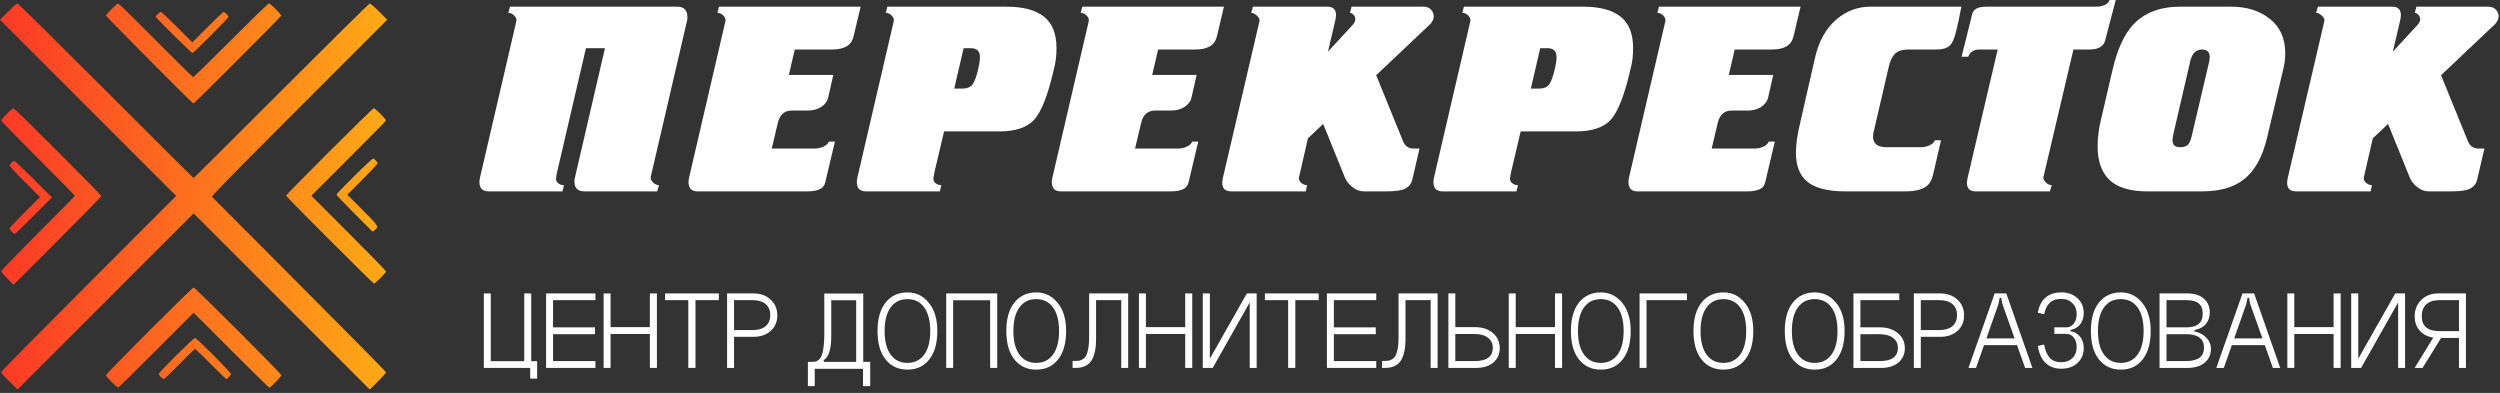
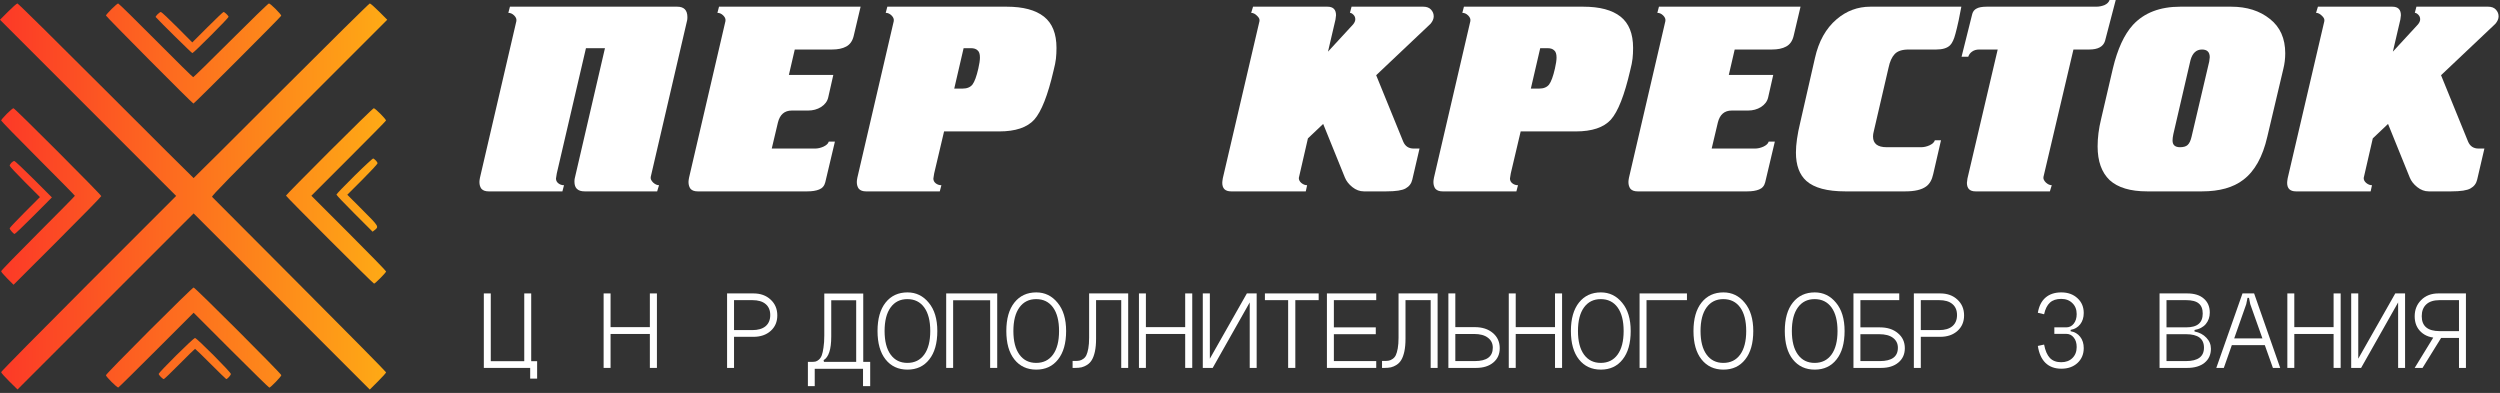
<svg xmlns="http://www.w3.org/2000/svg" width="439" height="69" viewBox="0 0 439 69" fill="none">
  <rect x="0" y="0" width="439" height="69" fill="#333333" stroke="none" />
  <path d="M428.818 59.085L425.398 64.605H424.018L427.398 59.085H428.818ZM433.018 64.605H431.798V59.345H428.178C426.898 59.345 425.885 58.998 425.138 58.305C424.392 57.612 424.018 56.692 424.018 55.545C424.018 54.398 424.398 53.445 425.158 52.685C425.932 51.912 426.938 51.525 428.178 51.525H433.018V64.605ZM431.798 58.145V52.705H428.398C427.358 52.705 426.572 52.958 426.038 53.465C425.518 53.958 425.258 54.645 425.258 55.525C425.258 57.272 426.305 58.145 428.398 58.145H431.798Z" fill="white" />
  <path d="M414.11 51.525V62.985L420.61 51.525H422.33V64.605H421.11V53.105L414.61 64.605H412.87V51.525H414.11Z" fill="white" />
  <path d="M401.659 51.525H402.879V57.445H409.779V51.525H411.019V64.605H409.779V58.645H402.879V64.605H401.659V51.525Z" fill="white" />
  <path d="M391.723 59.425H397.943V60.605H391.723V59.425ZM394.443 53.405L390.503 64.605H389.183L393.783 51.525H395.823L400.403 64.605H399.123L395.143 53.405L394.923 52.305H394.663L394.443 53.405Z" fill="white" />
  <path d="M380.438 63.405H383.858C385.964 63.405 387.018 62.618 387.018 61.045C387.018 59.472 385.964 58.685 383.858 58.685H380.438V63.405ZM380.438 57.485H383.858C384.871 57.485 385.611 57.285 386.078 56.885C386.558 56.485 386.798 55.878 386.798 55.065C386.798 54.252 386.564 53.658 386.098 53.285C385.644 52.898 384.898 52.705 383.858 52.705H380.438V57.485ZM385.358 57.945V58.205C386.224 58.378 386.918 58.745 387.438 59.305C387.971 59.852 388.238 60.498 388.238 61.245C388.238 62.272 387.864 63.092 387.118 63.705C386.371 64.305 385.358 64.605 384.078 64.605H379.218V51.525H384.078C385.344 51.525 386.318 51.832 386.998 52.445C387.691 53.045 388.038 53.858 388.038 54.885C388.038 55.672 387.804 56.345 387.338 56.905C386.871 57.452 386.211 57.798 385.358 57.945Z" fill="white" />
-   <path d="M368.4 58.125C368.4 59.912 368.753 61.292 369.46 62.265C370.167 63.238 371.147 63.725 372.4 63.725C373.667 63.725 374.653 63.238 375.36 62.265C376.067 61.292 376.42 59.912 376.42 58.125C376.42 56.338 376.067 54.958 375.36 53.985C374.653 53.012 373.667 52.525 372.4 52.525C371.147 52.525 370.167 53.012 369.46 53.985C368.753 54.958 368.4 56.338 368.4 58.125ZM367.16 58.125C367.16 55.978 367.633 54.312 368.58 53.125C369.527 51.938 370.807 51.345 372.42 51.345C373.927 51.345 375.173 51.952 376.16 53.165C377.16 54.365 377.66 56.018 377.66 58.125C377.66 60.272 377.187 61.938 376.24 63.125C375.307 64.312 374.033 64.905 372.42 64.905C370.807 64.905 369.527 64.312 368.58 63.125C367.633 61.938 367.16 60.272 367.16 58.125Z" fill="white" />
  <path d="M363.604 57.925V58.165C364.31 58.285 364.87 58.612 365.284 59.145C365.697 59.678 365.904 60.338 365.904 61.125C365.904 62.192 365.537 63.065 364.803 63.745C364.07 64.412 363.13 64.745 361.983 64.745C360.823 64.745 359.89 64.405 359.184 63.725C358.49 63.045 358.044 62.052 357.844 60.745L358.944 60.505C359.144 61.572 359.484 62.358 359.964 62.865C360.444 63.358 361.104 63.605 361.944 63.605C362.757 63.605 363.41 63.365 363.904 62.885C364.41 62.392 364.664 61.745 364.664 60.945C364.664 60.238 364.49 59.678 364.143 59.265C363.81 58.838 363.37 58.625 362.824 58.625H360.743V57.485H362.824C363.37 57.485 363.81 57.272 364.143 56.845C364.49 56.418 364.664 55.852 364.664 55.145C364.664 54.345 364.41 53.705 363.904 53.225C363.41 52.732 362.757 52.485 361.944 52.485C361.104 52.485 360.444 52.705 359.964 53.145C359.484 53.585 359.144 54.265 358.944 55.185L357.844 54.925C358.044 53.752 358.49 52.865 359.184 52.265C359.89 51.652 360.817 51.345 361.964 51.345C363.124 51.345 364.07 51.685 364.803 52.365C365.537 53.032 365.904 53.898 365.904 54.965C365.904 55.752 365.697 56.412 365.284 56.945C364.87 57.478 364.31 57.805 363.604 57.925Z" fill="white" />
-   <path d="M348.207 59.425H354.427V60.605H348.207V59.425ZM350.927 53.405L346.987 64.605H345.667L350.267 51.525H352.307L356.887 64.605H355.607L351.627 53.405L351.407 52.305H351.147L350.927 53.405Z" fill="white" />
  <path d="M336.073 64.605V51.525H340.713C341.94 51.525 342.94 51.885 343.713 52.605C344.5 53.325 344.893 54.252 344.893 55.385C344.893 56.505 344.507 57.412 343.733 58.105C342.96 58.798 341.953 59.145 340.713 59.145H337.293V64.605H336.073ZM337.293 57.965H340.513C341.513 57.965 342.287 57.738 342.833 57.285C343.38 56.818 343.653 56.165 343.653 55.325C343.653 54.485 343.38 53.838 342.833 53.385C342.3 52.932 341.527 52.705 340.513 52.705H337.293V57.965Z" fill="white" />
  <path d="M333.508 52.705H326.688V57.485H330.108C331.414 57.485 332.468 57.825 333.268 58.505C334.081 59.172 334.488 60.052 334.488 61.145C334.488 62.198 334.108 63.038 333.348 63.665C332.601 64.292 331.594 64.605 330.328 64.605H325.468V51.525H333.508V52.705ZM326.688 63.405H330.108C332.214 63.405 333.268 62.625 333.268 61.065C333.268 60.332 332.981 59.752 332.408 59.325C331.848 58.898 331.034 58.685 329.968 58.685H326.688V63.405Z" fill="white" />
  <path d="M314.65 58.125C314.65 59.912 315.003 61.292 315.71 62.265C316.417 63.238 317.397 63.725 318.65 63.725C319.917 63.725 320.903 63.238 321.61 62.265C322.317 61.292 322.67 59.912 322.67 58.125C322.67 56.338 322.317 54.958 321.61 53.985C320.903 53.012 319.917 52.525 318.65 52.525C317.397 52.525 316.417 53.012 315.71 53.985C315.003 54.958 314.65 56.338 314.65 58.125ZM313.41 58.125C313.41 55.978 313.883 54.312 314.83 53.125C315.777 51.938 317.057 51.345 318.67 51.345C320.177 51.345 321.423 51.952 322.41 53.165C323.41 54.365 323.91 56.018 323.91 58.125C323.91 60.272 323.437 61.938 322.49 63.125C321.557 64.312 320.283 64.905 318.67 64.905C317.057 64.905 315.777 64.312 314.83 63.125C313.883 61.938 313.41 60.272 313.41 58.125Z" fill="white" />
  <path d="M298.615 58.125C298.615 59.912 298.968 61.292 299.675 62.265C300.381 63.238 301.361 63.725 302.615 63.725C303.881 63.725 304.868 63.238 305.575 62.265C306.281 61.292 306.635 59.912 306.635 58.125C306.635 56.338 306.281 54.958 305.575 53.985C304.868 53.012 303.881 52.525 302.615 52.525C301.361 52.525 300.381 53.012 299.675 53.985C298.968 54.958 298.615 56.338 298.615 58.125ZM297.375 58.125C297.375 55.978 297.848 54.312 298.795 53.125C299.741 51.938 301.021 51.345 302.635 51.345C304.141 51.345 305.388 51.952 306.375 53.165C307.375 54.365 307.875 56.018 307.875 58.125C307.875 60.272 307.401 61.938 306.455 63.125C305.521 64.312 304.248 64.905 302.635 64.905C301.021 64.905 299.741 64.312 298.795 63.125C297.848 61.938 297.375 60.272 297.375 58.125Z" fill="white" />
  <path d="M287.909 51.525H296.229V52.705H289.129V64.605H287.909V51.525Z" fill="white" />
  <path d="M277.091 58.125C277.091 59.912 277.445 61.292 278.151 62.265C278.858 63.238 279.838 63.725 281.091 63.725C282.358 63.725 283.345 63.238 284.051 62.265C284.758 61.292 285.111 59.912 285.111 58.125C285.111 56.338 284.758 54.958 284.051 53.985C283.345 53.012 282.358 52.525 281.091 52.525C279.838 52.525 278.858 53.012 278.151 53.985C277.445 54.958 277.091 56.338 277.091 58.125ZM275.851 58.125C275.851 55.978 276.325 54.312 277.271 53.125C278.218 51.938 279.498 51.345 281.111 51.345C282.618 51.345 283.865 51.952 284.851 53.165C285.851 54.365 286.351 56.018 286.351 58.125C286.351 60.272 285.878 61.938 284.931 63.125C283.998 64.312 282.725 64.905 281.111 64.905C279.498 64.905 278.218 64.312 277.271 63.125C276.325 61.938 275.851 60.272 275.851 58.125Z" fill="white" />
  <path d="M264.94 51.525H266.16V57.445H273.06V51.525H274.3V64.605H273.06V58.645H266.16V64.605H264.94V51.525Z" fill="white" />
  <path d="M255.555 57.445H258.975C260.282 57.445 261.335 57.785 262.135 58.465C262.948 59.145 263.355 60.038 263.355 61.145C263.355 62.198 262.975 63.038 262.215 63.665C261.468 64.292 260.462 64.605 259.195 64.605H254.335V51.525H255.555V57.445ZM255.555 63.405H258.975C261.082 63.405 262.135 62.618 262.135 61.045C262.135 60.312 261.848 59.732 261.275 59.305C260.715 58.865 259.902 58.645 258.835 58.645H255.555V63.405Z" fill="white" />
  <path d="M252.445 51.525V64.605H251.225V52.705H246.805V59.525C246.805 60.365 246.738 61.098 246.605 61.725C246.471 62.338 246.291 62.832 246.065 63.205C245.851 63.565 245.578 63.852 245.245 64.065C244.911 64.278 244.578 64.425 244.245 64.505C243.925 64.572 243.551 64.605 243.125 64.605H242.685V63.385H243.125C243.431 63.385 243.685 63.365 243.885 63.325C244.098 63.285 244.318 63.185 244.545 63.025C244.785 62.865 244.971 62.645 245.105 62.365C245.238 62.085 245.351 61.692 245.445 61.185C245.538 60.665 245.585 60.038 245.585 59.305V51.525H252.445Z" fill="white" />
  <path d="M233.007 51.525H241.667V52.705H234.227V57.485H241.587V58.685H234.227V63.405H241.667V64.605H233.007V51.525Z" fill="white" />
  <path d="M222.118 51.525H231.558V52.705H227.458V64.605H226.198V52.705H222.118V51.525Z" fill="white" />
  <path d="M212.45 51.525V62.985L218.95 51.525H220.67V64.605H219.45V53.105L212.95 64.605H211.21V51.525H212.45Z" fill="white" />
  <path d="M199.999 51.525H201.219V57.445H208.119V51.525H209.359V64.605H208.119V58.645H201.219V64.605H199.999V51.525Z" fill="white" />
  <path d="M198.109 51.525V64.605H196.889V52.705H192.469V59.525C192.469 60.365 192.402 61.098 192.269 61.725C192.135 62.338 191.955 62.832 191.729 63.205C191.515 63.565 191.242 63.852 190.909 64.065C190.575 64.278 190.242 64.425 189.909 64.505C189.589 64.572 189.215 64.605 188.789 64.605H188.349V63.385H188.789C189.095 63.385 189.349 63.365 189.549 63.325C189.762 63.285 189.982 63.185 190.209 63.025C190.449 62.865 190.635 62.645 190.769 62.365C190.902 62.085 191.015 61.692 191.109 61.185C191.202 60.665 191.249 60.038 191.249 59.305V51.525H198.109Z" fill="white" />
  <path d="M177.951 58.125C177.951 59.912 178.304 61.292 179.011 62.265C179.717 63.238 180.697 63.725 181.951 63.725C183.217 63.725 184.204 63.238 184.911 62.265C185.617 61.292 185.971 59.912 185.971 58.125C185.971 56.338 185.617 54.958 184.911 53.985C184.204 53.012 183.217 52.525 181.951 52.525C180.697 52.525 179.717 53.012 179.011 53.985C178.304 54.958 177.951 56.338 177.951 58.125ZM176.711 58.125C176.711 55.978 177.184 54.312 178.131 53.125C179.077 51.938 180.357 51.345 181.971 51.345C183.477 51.345 184.724 51.952 185.711 53.165C186.711 54.365 187.211 56.018 187.211 58.125C187.211 60.272 186.737 61.938 185.791 63.125C184.857 64.312 183.584 64.905 181.971 64.905C180.357 64.905 179.077 64.312 178.131 63.125C177.184 61.938 176.711 60.272 176.711 58.125Z" fill="white" />
  <path d="M166.151 51.525H175.111V64.605H173.871V52.725H167.371V64.605H166.151V51.525Z" fill="white" />
  <path d="M155.334 58.125C155.334 59.912 155.687 61.292 156.394 62.265C157.1 63.238 158.08 63.725 159.334 63.725C160.6 63.725 161.587 63.238 162.294 62.265C163 61.292 163.354 59.912 163.354 58.125C163.354 56.338 163 54.958 162.294 53.985C161.587 53.012 160.6 52.525 159.334 52.525C158.08 52.525 157.1 53.012 156.394 53.985C155.687 54.958 155.334 56.338 155.334 58.125ZM154.094 58.125C154.094 55.978 154.567 54.312 155.514 53.125C156.46 51.938 157.74 51.345 159.354 51.345C160.86 51.345 162.107 51.952 163.094 53.165C164.094 54.365 164.594 56.018 164.594 58.125C164.594 60.272 164.12 61.938 163.174 63.125C162.24 64.312 160.967 64.905 159.354 64.905C157.74 64.905 156.46 64.312 155.514 63.125C154.567 61.938 154.094 60.272 154.094 58.125Z" fill="white" />
  <path d="M152.806 63.545V67.805H151.546V64.765H143.066V67.805H141.866V63.545H142.546C142.813 63.545 143.04 63.525 143.226 63.485C143.413 63.432 143.606 63.318 143.806 63.145C144.02 62.958 144.186 62.705 144.306 62.385C144.426 62.065 144.526 61.612 144.606 61.025C144.7 60.438 144.746 59.732 144.746 58.905V51.545H151.586V63.545H152.806ZM150.346 63.545V52.725H145.966V59.125C145.966 61.338 145.52 62.712 144.626 63.245L144.686 63.545H150.346Z" fill="white" />
  <path d="M127.675 64.605V51.525H132.315C133.541 51.525 134.541 51.885 135.315 52.605C136.101 53.325 136.495 54.252 136.495 55.385C136.495 56.505 136.108 57.412 135.335 58.105C134.561 58.798 133.555 59.145 132.315 59.145H128.895V64.605H127.675ZM128.895 57.965H132.115C133.115 57.965 133.888 57.738 134.435 57.285C134.981 56.818 135.255 56.165 135.255 55.325C135.255 54.485 134.981 53.838 134.435 53.385C133.901 52.932 133.128 52.705 132.115 52.705H128.895V57.965Z" fill="white" />
-   <path d="M116.786 51.525H126.226V52.705H122.126V64.605H120.866V52.705H116.786V51.525Z" fill="white" />
  <path d="M105.995 51.525H107.215V57.445H114.115V51.525H115.355V64.605H114.115V58.645H107.215V64.605H105.995V51.525Z" fill="white" />
-   <path d="M95.897 51.525H104.557V52.705H97.118V57.485H104.477V58.685H97.118V63.405H104.557V64.605H95.897V51.525Z" fill="white" />
  <path d="M84.96 64.605V51.525H86.18V63.425H92.06V51.525H93.28V63.425H94.32V66.485H93.1V64.605H84.96Z" fill="white" />
  <path d="M436.261 26.085L434.992 31.537C434.835 32.226 434.443 32.743 433.817 33.088C433.221 33.433 432.093 33.605 430.433 33.605H426.485C425.764 33.605 425.09 33.354 424.464 32.853C423.837 32.352 423.398 31.788 423.148 31.161L419.341 21.761L416.662 24.299L415.064 31.255C415.064 31.6 415.22 31.897 415.534 32.148C415.847 32.399 416.176 32.524 416.521 32.524L416.286 33.605H403.173C402.139 33.605 401.622 33.104 401.622 32.101C401.622 31.944 401.653 31.678 401.716 31.302L408.155 3.713C408.217 3.4 408.076 3.086 407.732 2.773C407.387 2.428 407.042 2.256 406.698 2.256L407.027 1.175H420.093C421.095 1.175 421.597 1.676 421.597 2.679C421.597 2.804 421.565 3.055 421.503 3.431L420.187 9.071L424.605 4.277C424.855 3.964 424.981 3.666 424.981 3.384C424.981 3.071 424.871 2.804 424.652 2.585C424.432 2.366 424.229 2.256 424.041 2.256L424.323 1.175H436.919C437.514 1.175 437.968 1.347 438.282 1.692C438.595 2.037 438.752 2.428 438.752 2.867C438.752 3.306 438.564 3.744 438.188 4.183L428.647 13.207L433.394 24.863C433.738 25.678 434.349 26.085 435.227 26.085H436.261Z" fill="white" />
  <path d="M382.863 1.175H391.793C394.55 1.175 396.822 1.896 398.608 3.337C400.394 4.747 401.287 6.752 401.287 9.353C401.287 10.293 401.177 11.202 400.958 12.079L398.138 24.017C397.323 27.558 395.913 30.08 393.908 31.584C392.153 32.931 389.74 33.605 386.67 33.605H377.035C374.09 33.605 371.896 32.947 370.455 31.631C369.045 30.284 368.34 28.31 368.34 25.709C368.34 24.174 368.544 22.576 368.951 20.915L371.019 12.032C371.833 8.617 373.009 6.063 374.544 4.371C376.518 2.24 379.291 1.175 382.863 1.175ZM384.649 10.575L381.641 23.547C381.547 23.986 381.5 24.362 381.5 24.675C381.5 25.458 381.938 25.85 382.816 25.85C383.411 25.85 383.85 25.725 384.132 25.474C384.445 25.192 384.68 24.706 384.837 24.017L387.939 10.81C388.002 10.434 388.033 10.183 388.033 10.058C388.033 9.149 387.578 8.695 386.67 8.695C385.667 8.695 384.994 9.322 384.649 10.575Z" fill="white" />
  <path d="M348.868 1.175H368.091C368.592 1.175 369.078 1.081 369.548 0.893C370.018 0.674 370.315 0.376 370.441 0H371.522L369.642 7.191C369.328 8.194 368.404 8.695 366.869 8.695H364.096L358.832 31.067C358.769 31.38 358.91 31.709 359.255 32.054C359.599 32.367 359.944 32.524 360.289 32.524L359.96 33.605H346.894C345.891 33.605 345.39 33.104 345.39 32.101C345.39 31.976 345.421 31.725 345.484 31.349L350.795 8.695H347.552C347.05 8.695 346.627 8.82 346.283 9.071C345.969 9.29 345.75 9.588 345.625 9.964H344.45L346.33 2.444C346.455 2.005 346.706 1.692 347.082 1.504C347.458 1.285 348.053 1.175 348.868 1.175Z" fill="white" />
  <path d="M331.299 25.85H337.362C337.832 25.85 338.318 25.74 338.819 25.521C339.352 25.27 339.665 24.973 339.759 24.628H340.84L339.477 30.55C339.258 31.584 338.835 32.32 338.208 32.759C337.425 33.323 336.219 33.605 334.589 33.605H324.014C320.85 33.605 318.578 32.994 317.199 31.772C315.977 30.675 315.366 29.015 315.366 26.79C315.366 25.349 315.617 23.594 316.118 21.526L318.703 10.199C319.361 7.254 320.63 4.982 322.51 3.384C324.234 1.911 326.208 1.175 328.432 1.175H344.412C344.318 1.739 344.162 2.538 343.942 3.572C343.723 4.575 343.535 5.358 343.378 5.922C343.128 6.893 342.814 7.567 342.438 7.943C341.937 8.444 341.122 8.695 339.994 8.695H335.153C334.025 8.695 333.211 8.961 332.709 9.494C332.208 10.027 331.848 10.826 331.628 11.891L329.043 23.03C328.949 23.375 328.902 23.688 328.902 23.97C328.902 25.223 329.701 25.85 331.299 25.85Z" fill="white" />
  <path d="M291.311 1.175H316.174L314.952 6.345C314.733 7.222 314.294 7.833 313.636 8.178C313.009 8.523 312.179 8.695 311.145 8.695H304.612L303.578 13.16H311.38L310.487 17.108C310.33 17.797 309.907 18.361 309.218 18.8C308.56 19.207 307.808 19.411 306.962 19.411H304.095C302.81 19.411 301.996 20.116 301.651 21.526L300.57 26.085H308.184C308.654 26.085 309.14 25.975 309.641 25.756C310.174 25.505 310.487 25.208 310.581 24.863H311.662L309.97 32.007C309.813 32.634 309.453 33.057 308.889 33.276C308.356 33.495 307.667 33.605 306.821 33.605H287.551C287.018 33.605 286.611 33.464 286.329 33.182C286.078 32.869 285.953 32.461 285.953 31.96C285.953 31.772 285.984 31.521 286.047 31.208L292.439 3.713C292.502 3.368 292.376 3.039 292.063 2.726C291.75 2.413 291.405 2.256 291.029 2.256L291.311 1.175Z" fill="white" />
  <path d="M257.066 1.175H278.029C280.911 1.175 283.089 1.755 284.562 2.914C286.034 4.073 286.771 5.906 286.771 8.413C286.771 9.102 286.739 9.729 286.676 10.293C286.614 10.857 286.473 11.562 286.253 12.408C285.251 16.732 284.123 19.599 282.87 21.009C281.616 22.388 279.564 23.077 276.712 23.077H267.031L265.292 30.456L265.15 31.349C265.15 31.694 265.292 31.976 265.574 32.195C265.856 32.414 266.185 32.524 266.561 32.524L266.279 33.605H253.307C252.774 33.605 252.367 33.464 252.085 33.182C251.834 32.869 251.708 32.461 251.708 31.96C251.708 31.772 251.74 31.521 251.803 31.208L258.195 3.713C258.257 3.368 258.132 3.039 257.818 2.726C257.505 2.413 257.161 2.256 256.785 2.256L257.066 1.175ZM270.462 8.46L268.816 15.557H270.273C271.057 15.557 271.636 15.322 272.012 14.852C272.388 14.351 272.733 13.411 273.046 12.032C273.234 11.217 273.329 10.575 273.329 10.105C273.329 9.478 273.188 9.055 272.906 8.836C272.655 8.585 272.263 8.46 271.73 8.46H270.462Z" fill="white" />
  <path d="M249.27 26.085L248.001 31.537C247.845 32.226 247.453 32.743 246.826 33.088C246.231 33.433 245.103 33.605 243.442 33.605H239.494C238.774 33.605 238.1 33.354 237.473 32.853C236.847 32.352 236.408 31.788 236.157 31.161L232.35 21.761L229.671 24.299L228.073 31.255C228.073 31.6 228.23 31.897 228.543 32.148C228.857 32.399 229.186 32.524 229.53 32.524L229.295 33.605H216.182C215.148 33.605 214.631 33.104 214.631 32.101C214.631 31.944 214.663 31.678 214.725 31.302L221.164 3.713C221.227 3.4 221.086 3.086 220.741 2.773C220.397 2.428 220.052 2.256 219.707 2.256L220.036 1.175H233.102C234.105 1.175 234.606 1.676 234.606 2.679C234.606 2.804 234.575 3.055 234.512 3.431L233.196 9.071L237.614 4.277C237.865 3.964 237.99 3.666 237.99 3.384C237.99 3.071 237.881 2.804 237.661 2.585C237.442 2.366 237.238 2.256 237.05 2.256L237.332 1.175H249.928C250.524 1.175 250.978 1.347 251.291 1.692C251.605 2.037 251.761 2.428 251.761 2.867C251.761 3.306 251.573 3.744 251.197 4.183L241.656 13.207L246.403 24.863C246.748 25.678 247.359 26.085 248.236 26.085H249.27Z" fill="white" />
-   <path d="M190.059 1.175H214.922L213.7 6.345C213.481 7.222 213.042 7.833 212.384 8.178C211.758 8.523 210.927 8.695 209.893 8.695H203.36L202.326 13.16H210.128L209.235 17.108C209.079 17.797 208.656 18.361 207.966 18.8C207.308 19.207 206.556 19.411 205.71 19.411H202.843C201.559 19.411 200.744 20.116 200.399 21.526L199.318 26.085H206.932C207.402 26.085 207.888 25.975 208.389 25.756C208.922 25.505 209.235 25.208 209.329 24.863H210.41L208.718 32.007C208.562 32.634 208.201 33.057 207.637 33.276C207.105 33.495 206.415 33.605 205.569 33.605H186.299C185.767 33.605 185.359 33.464 185.077 33.182C184.827 32.869 184.701 32.461 184.701 31.96C184.701 31.772 184.733 31.521 184.795 31.208L191.187 3.713C191.25 3.368 191.125 3.039 190.811 2.726C190.498 2.413 190.153 2.256 189.777 2.256L190.059 1.175Z" fill="white" />
  <path d="M155.815 1.175H176.777C179.659 1.175 181.837 1.755 183.31 2.914C184.782 4.073 185.519 5.906 185.519 8.413C185.519 9.102 185.487 9.729 185.425 10.293C185.362 10.857 185.221 11.562 185.002 12.408C183.999 16.732 182.871 19.599 181.618 21.009C180.364 22.388 178.312 23.077 175.461 23.077H165.779L164.04 30.456L163.899 31.349C163.899 31.694 164.04 31.976 164.322 32.195C164.604 32.414 164.933 32.524 165.309 32.524L165.027 33.605H152.055C151.522 33.605 151.115 33.464 150.833 33.182C150.582 32.869 150.457 32.461 150.457 31.96C150.457 31.772 150.488 31.521 150.551 31.208L156.943 3.713C157.005 3.368 156.88 3.039 156.567 2.726C156.253 2.413 155.909 2.256 155.533 2.256L155.815 1.175ZM169.21 8.46L167.565 15.557H169.022C169.805 15.557 170.385 15.322 170.761 14.852C171.137 14.351 171.481 13.411 171.795 12.032C171.983 11.217 172.077 10.575 172.077 10.105C172.077 9.478 171.936 9.055 171.654 8.836C171.403 8.585 171.011 8.46 170.479 8.46H169.21Z" fill="white" />
  <path d="M126.26 1.175H151.123L149.901 6.345C149.682 7.222 149.243 7.833 148.585 8.178C147.959 8.523 147.128 8.695 146.094 8.695H139.561L138.527 13.16H146.329L145.436 17.108C145.28 17.797 144.857 18.361 144.167 18.8C143.509 19.207 142.757 19.411 141.911 19.411H139.044C137.76 19.411 136.945 20.116 136.6 21.526L135.519 26.085H143.133C143.603 26.085 144.089 25.975 144.59 25.756C145.123 25.505 145.436 25.208 145.53 24.863H146.611L144.919 32.007C144.763 32.634 144.402 33.057 143.838 33.276C143.306 33.495 142.616 33.605 141.77 33.605H122.5C121.968 33.605 121.56 33.464 121.278 33.182C121.028 32.869 120.902 32.461 120.902 31.96C120.902 31.772 120.934 31.521 120.996 31.208L127.388 3.713C127.451 3.368 127.326 3.039 127.012 2.726C126.699 2.413 126.354 2.256 125.978 2.256L126.26 1.175Z" fill="white" />
  <path d="M106.231 8.46H102.894L97.771 30.456L97.63 31.349C97.63 31.694 97.771 31.976 98.053 32.195C98.335 32.414 98.664 32.524 99.04 32.524L98.758 33.605H85.786C85.253 33.605 84.846 33.464 84.564 33.182C84.313 32.869 84.188 32.461 84.188 31.96C84.188 31.772 84.219 31.521 84.282 31.208L90.674 3.713C90.737 3.368 90.611 3.039 90.298 2.726C89.985 2.413 89.64 2.256 89.264 2.256L89.546 1.175H118.921C120.112 1.175 120.707 1.786 120.707 3.008C120.707 3.259 120.691 3.447 120.66 3.572L114.268 31.067C114.205 31.38 114.346 31.709 114.691 32.054C115.036 32.367 115.38 32.524 115.725 32.524L115.396 33.605H102.659C101.468 33.605 100.873 33.041 100.873 31.913C100.873 31.662 100.889 31.474 100.92 31.349L106.231 8.46Z" fill="white" />
  <path fill-rule="evenodd" clip-rule="evenodd" d="M1.427 2.037L0 3.468L15.466 18.936L30.932 34.405L15.566 49.771C7.115 58.223 0.201 65.233 0.201 65.35C0.201 65.467 0.848 66.199 1.639 66.978L3.077 68.393L18.539 52.932L34 37.471L49.468 52.938L64.935 68.406L66.367 66.978C67.155 66.193 67.799 65.475 67.799 65.382C67.799 65.289 60.957 58.358 52.594 49.979C44.232 41.6 37.321 34.664 37.238 34.566C37.119 34.425 40.427 31.045 52.543 18.927L68 3.468L66.573 2.037C65.789 1.249 65.053 0.605 64.939 0.605C64.826 0.605 57.833 7.505 49.401 15.937C40.968 24.37 34.037 31.27 33.998 31.27C33.959 31.27 27.029 24.37 18.598 15.937C10.168 7.505 3.176 0.605 3.062 0.605C2.947 0.605 2.211 1.249 1.427 2.037ZM19.584 1.596C19.043 2.141 18.6 2.647 18.601 2.721C18.604 2.893 33.8 18.186 33.968 18.186C34.114 18.186 49.306 2.988 49.383 2.765C49.45 2.57 47.486 0.605 47.223 0.605C47.108 0.605 44.102 3.518 40.542 7.079C36.982 10.639 34.003 13.552 33.923 13.552C33.842 13.552 30.885 10.639 27.351 7.079C23.816 3.518 20.845 0.605 20.747 0.605C20.649 0.605 20.126 1.051 19.584 1.596ZM27.664 2.512C27.449 2.736 27.3 2.948 27.332 2.984C28.144 3.892 33.668 9.327 33.778 9.327C33.987 9.327 40.133 3.169 40.133 2.96C40.133 2.768 39.448 2.104 39.25 2.104C39.175 2.104 37.91 3.306 36.439 4.776L33.766 7.447L31.109 4.776C29.648 3.306 28.363 2.104 28.254 2.104C28.144 2.104 27.879 2.287 27.664 2.512ZM1.185 19.995C0.644 20.54 0.201 21.063 0.201 21.157C0.201 21.25 3.114 24.242 6.674 27.805C10.235 31.368 13.148 34.329 13.148 34.385C13.148 34.44 10.236 37.396 6.677 40.953C3.118 44.51 0.205 47.513 0.203 47.627C0.202 47.742 0.691 48.323 1.291 48.919L2.382 50.003L10.082 42.308C14.317 38.075 17.782 34.534 17.782 34.439C17.782 34.2 2.603 19.004 2.363 19.004C2.257 19.004 1.727 19.45 1.185 19.995ZM57.829 26.614C53.643 30.799 50.218 34.28 50.218 34.349C50.218 34.517 65.516 49.805 65.684 49.805C65.879 49.805 67.799 47.865 67.799 47.667C67.799 47.575 64.847 44.546 61.239 40.936L54.678 34.373L61.204 27.849C64.793 24.262 67.752 21.257 67.781 21.173C67.846 20.976 65.894 19.004 65.635 19.004C65.528 19.004 62.015 22.428 57.829 26.614ZM62.243 30.877C60.502 32.597 59.077 34.08 59.077 34.172C59.077 34.263 60.506 35.767 62.253 37.512L65.429 40.686L65.789 40.404C66.565 39.793 66.55 39.768 63.657 36.872L60.985 34.197L63.643 31.542C65.104 30.082 66.3 28.79 66.3 28.671C66.3 28.475 65.894 28.018 65.548 27.826C65.471 27.784 63.984 29.156 62.243 30.877ZM1.996 28.587C1.833 28.76 1.7 28.991 1.7 29.099C1.7 29.208 2.896 30.491 4.357 31.951L7.015 34.606L4.357 37.266C2.896 38.73 1.7 39.998 1.7 40.085C1.7 40.307 2.372 41.083 2.564 41.083C2.651 41.083 4.16 39.639 5.918 37.874L9.115 34.666L5.92 31.469C4.162 29.71 2.627 28.271 2.508 28.271C2.39 28.271 2.159 28.413 1.996 28.587ZM26.197 58.085C22.018 62.264 18.6 65.775 18.602 65.887C18.605 66.15 20.579 68.112 20.775 68.046C20.856 68.019 23.865 65.054 27.461 61.456L33.999 54.916L40.576 61.492C44.193 65.108 47.215 68.067 47.292 68.067C47.51 68.067 49.401 66.109 49.401 65.883C49.401 65.618 34.264 50.486 33.999 50.486C33.887 50.486 30.376 53.906 26.197 58.085ZM30.945 62.404C29.252 64.087 27.867 65.547 27.867 65.65C27.867 65.862 28.561 66.568 28.769 66.568C28.844 66.568 30.09 65.372 31.536 63.911C32.983 62.449 34.206 61.253 34.255 61.253C34.304 61.253 35.538 62.449 36.998 63.911C38.459 65.372 39.685 66.568 39.723 66.568C39.924 66.568 40.542 65.887 40.541 65.667C40.54 65.354 34.548 59.345 34.238 59.345C34.12 59.345 32.638 60.722 30.945 62.404Z" fill="url(#paint0_linear_119_152)" />
  <defs>
    <linearGradient id="paint0_linear_119_152" x1="2.98835e-07" y1="34.541" x2="68.008" y2="34.541" gradientUnits="userSpaceOnUse">
      <stop stop-color="#FC3927" />
      <stop offset="1" stop-color="#FEAA15" />
    </linearGradient>
  </defs>
</svg>